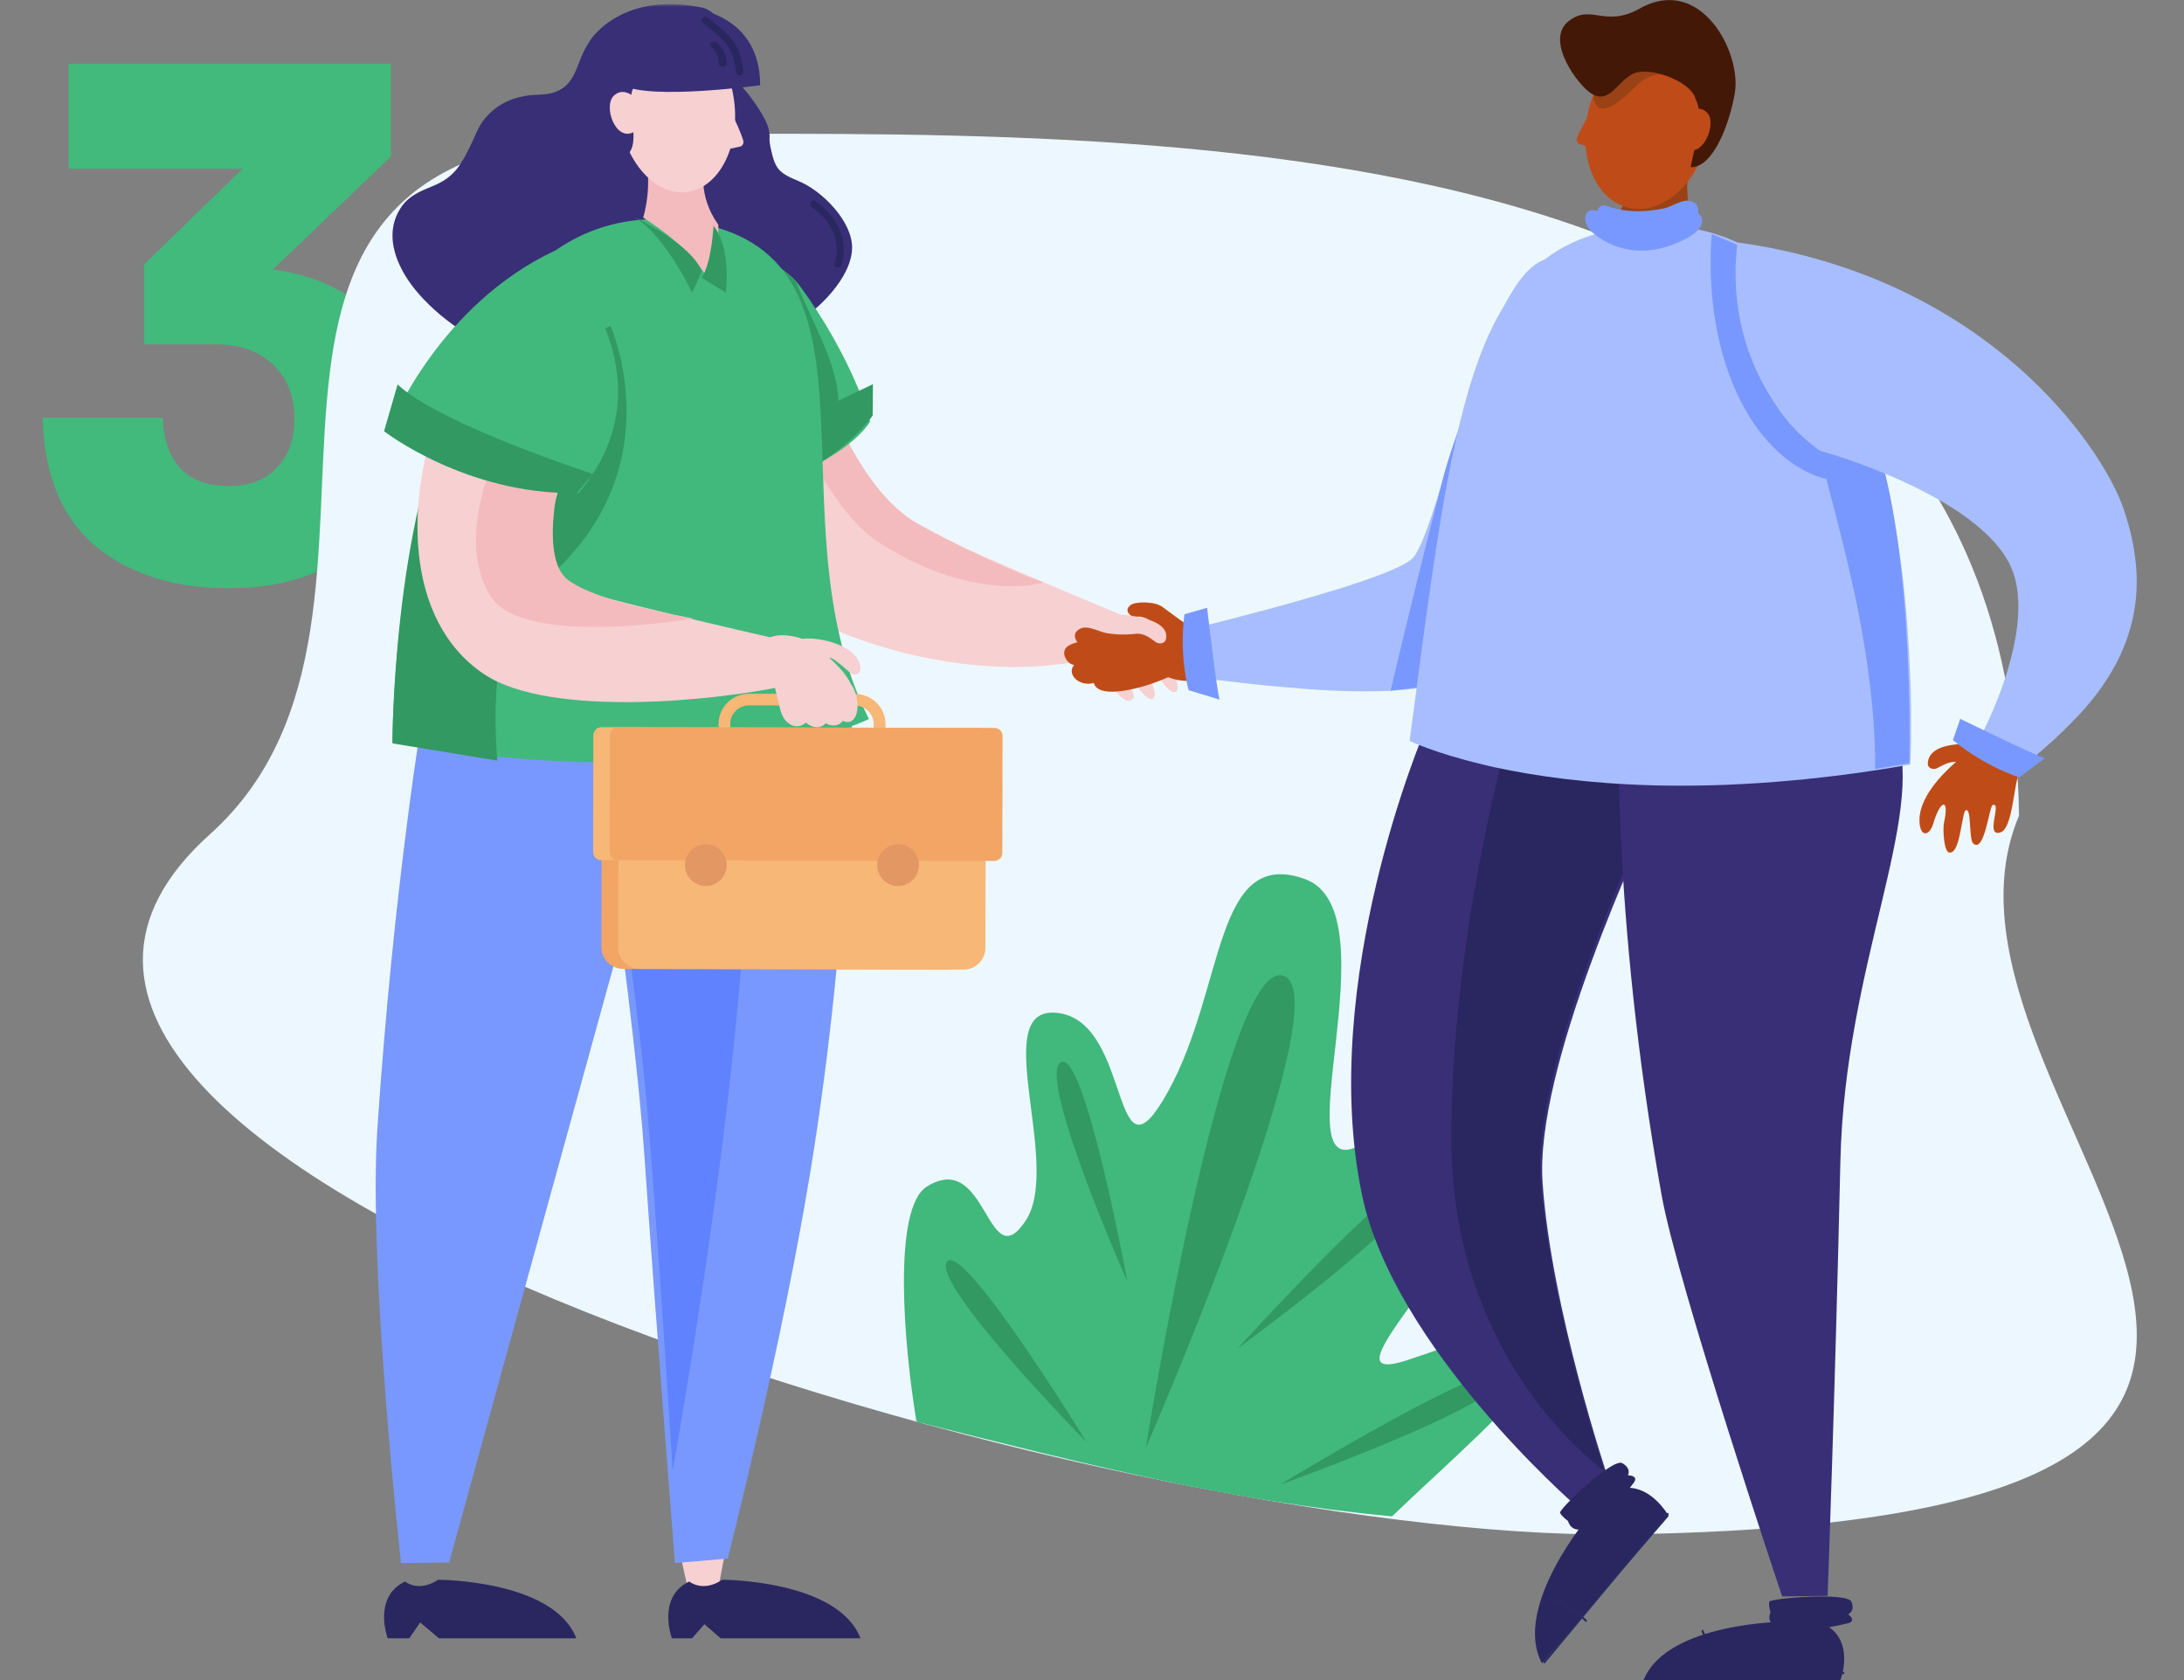
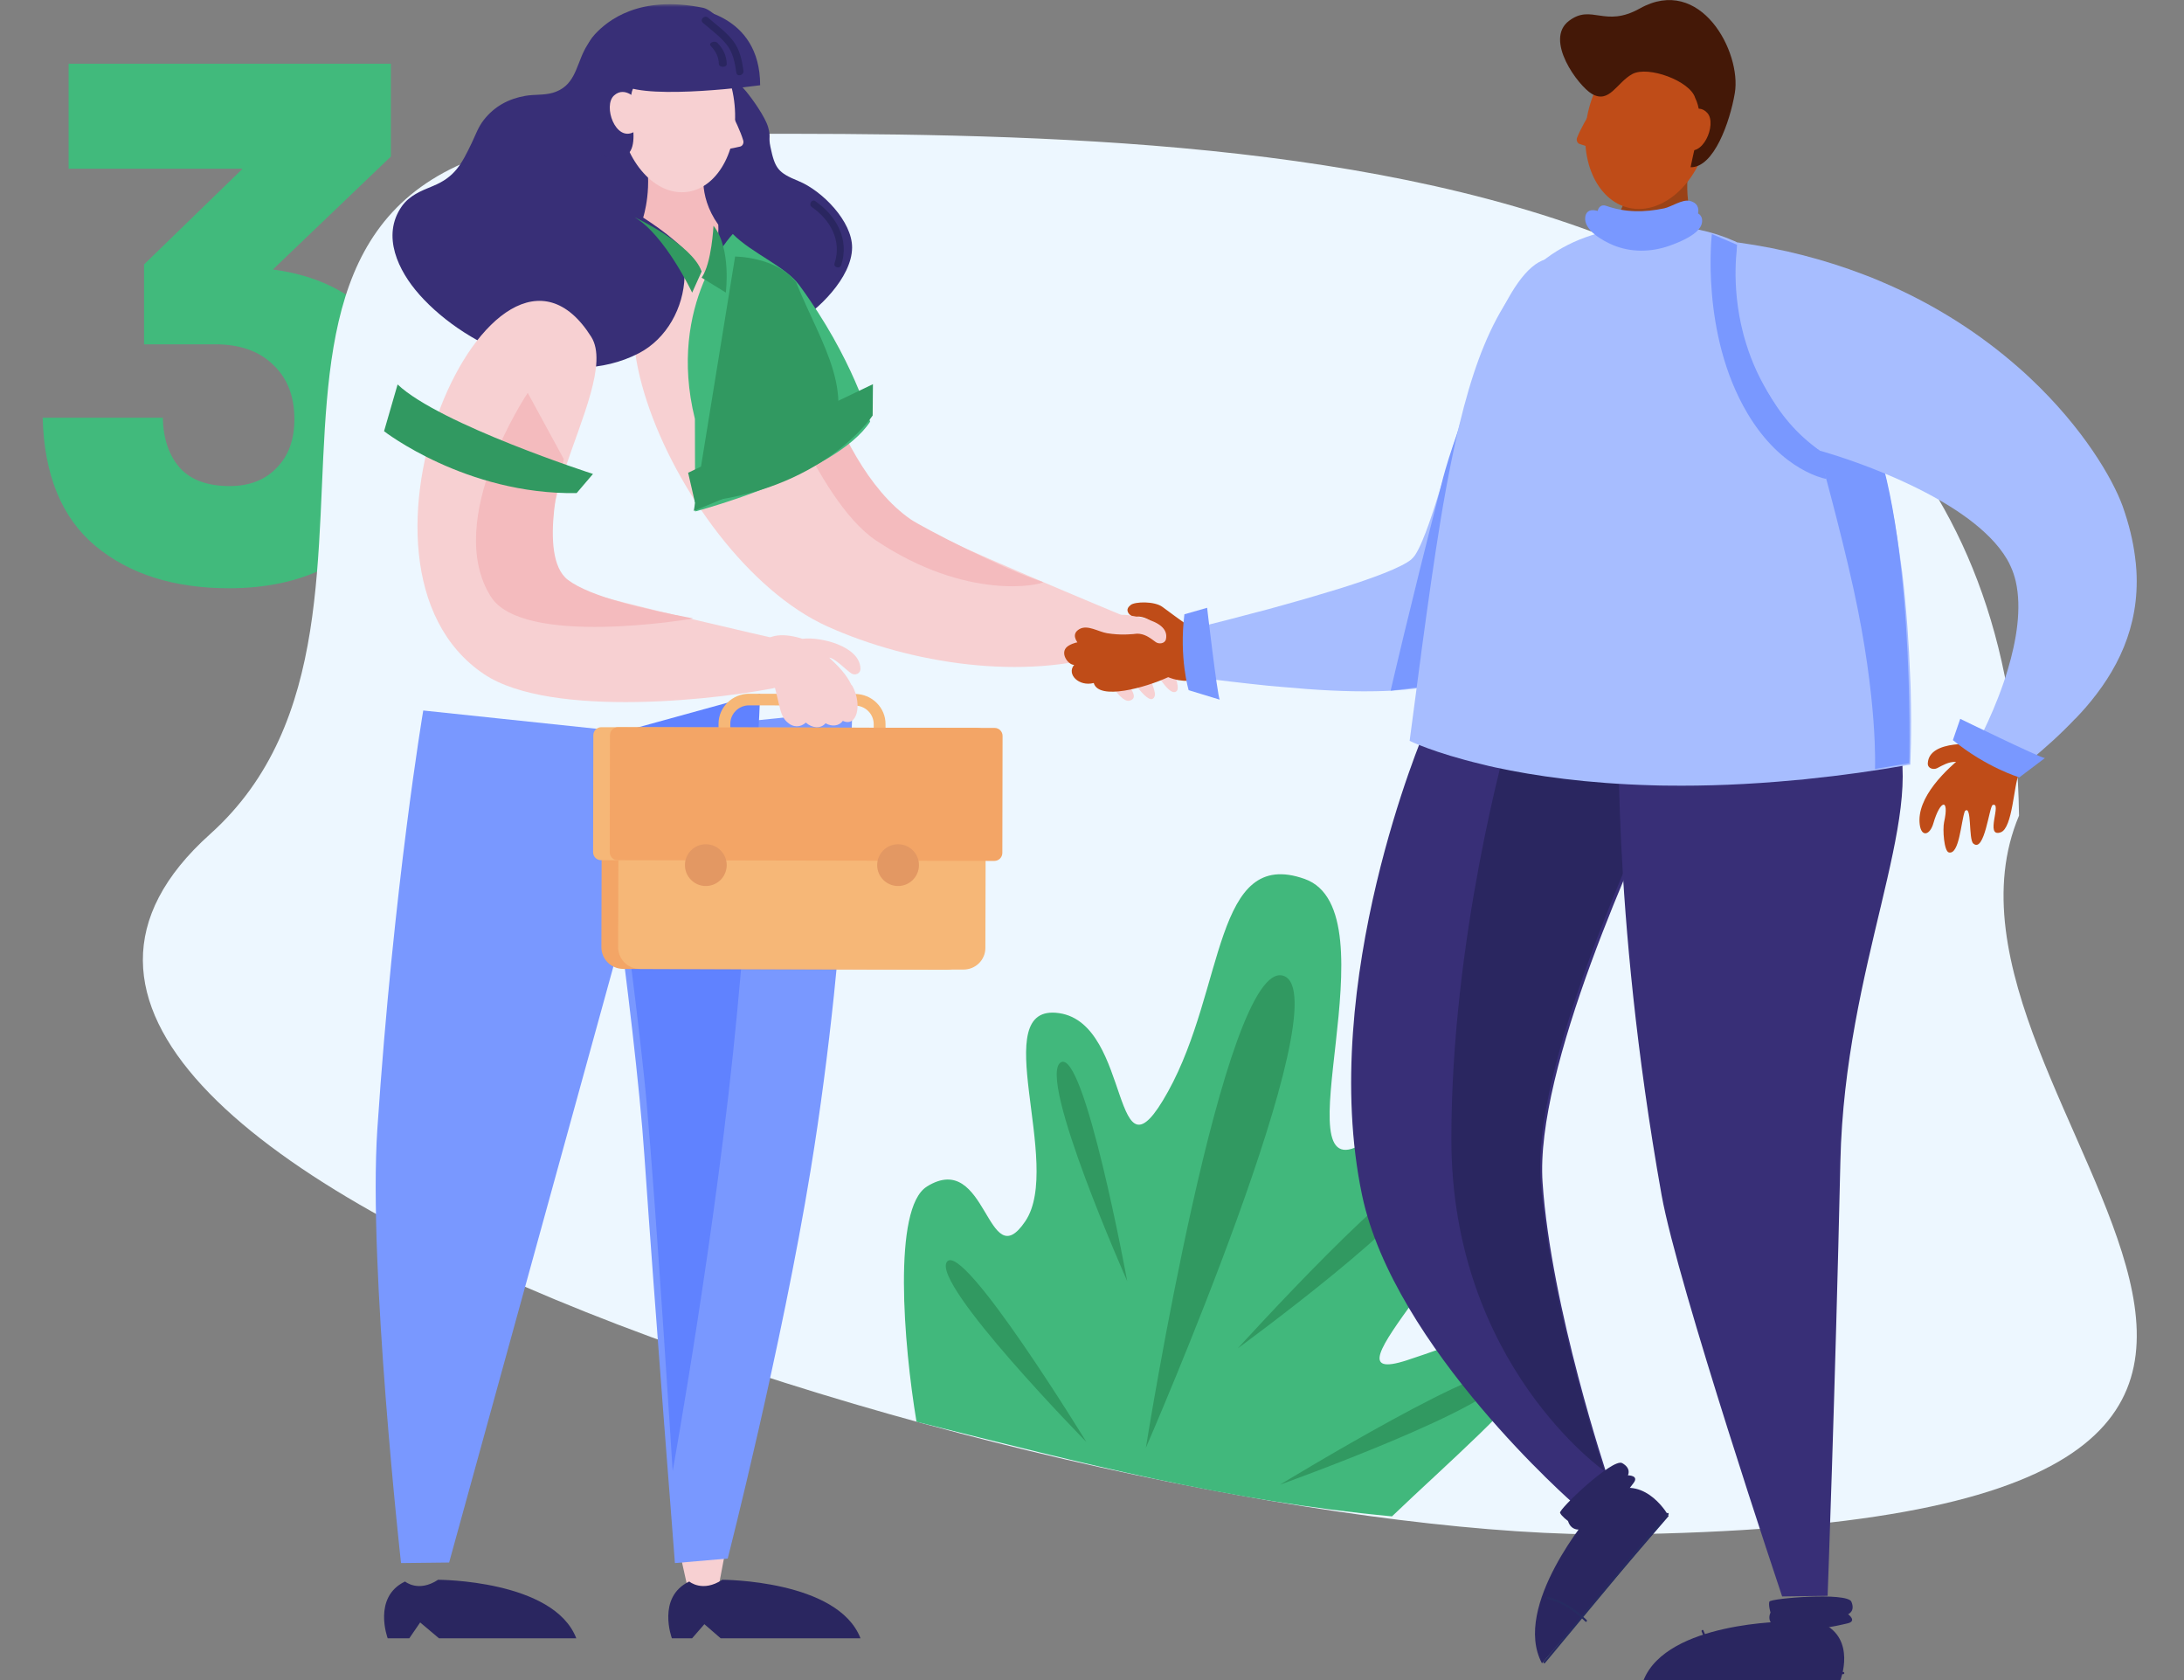
<svg xmlns="http://www.w3.org/2000/svg" viewBox="0 0 390 300">
  <rect x="0" y="0" width="390" height="300" fill="#808080" stroke="none" />
  <defs>
    <style>
      .cls-1 {
        mask: url(#mask);
      }

      .cls-2 {
        fill: #41ba7c;
      }

      .cls-3 {
        fill: #f7d0d2;
      }

      .cls-3, .cls-4, .cls-5, .cls-6, .cls-7, .cls-8, .cls-9, .cls-10, .cls-11, .cls-12, .cls-13, .cls-14, .cls-15, .cls-16, .cls-17, .cls-18, .cls-19, .cls-20, .cls-21 {
        fill-rule: evenodd;
      }

      .cls-4 {
        fill: #f3a566;
      }

      .cls-5 {
        fill: #f4bbbe;
      }

      .cls-6 {
        fill: #382f77;
      }

      .cls-7 {
        fill: #272b61;
      }

      .cls-8 {
        fill: #2a2660;
      }

      .cls-9 {
        fill: #7998ff;
      }

      .cls-10 {
        fill: #6082ff;
      }

      .cls-11 {
        fill: #41b87c;
      }

      .cls-12 {
        fill: #441807;
      }

      .cls-13 {
        fill: #e39863;
      }

      .cls-14 {
        fill: #bf4c18;
      }

      .cls-15 {
        fill: #a7bdff;
      }

      .cls-16 {
        fill: #9a4216;
      }

      .cls-17 {
        fill: #319961;
      }

      .cls-18 {
        fill: #fff;
      }

      .cls-19 {
        fill: #f6b777;
      }

      .cls-20 {
        fill: #ff3d53;
      }

      .cls-21 {
        fill: #edf7ff;
      }
    </style>
    <mask id="mask" x="104.59" y=".75" width="29.35" height="27.49" maskUnits="userSpaceOnUse">
      <g id="mask0_175_1602" data-name="mask0 175 1602">
        <path class="cls-18" d="m104.59.75h29.35v27.49h-29.35V.75Z" />
      </g>
    </mask>
  </defs>
  <g id="Originaux">
    <path class="cls-2" d="m48.73,48.12c7.71,1.03,13.75,3.94,18.11,8.74,4.37,4.71,6.55,11.01,6.55,18.88,0,5.82-1.33,10.96-3.98,15.42-2.65,4.37-6.47,7.79-11.43,10.28-4.88,2.4-10.58,3.6-17.09,3.6-9.85,0-17.81-2.53-23.89-7.58-6-5.05-9.12-12.67-9.38-22.87h21.45c.09,3.77,1.11,6.77,3.08,8.99,1.97,2.14,4.92,3.21,8.86,3.21,3.51,0,6.29-1.07,8.35-3.21,2.14-2.14,3.21-5.05,3.21-8.74,0-4.11-1.28-7.37-3.85-9.76-2.48-2.4-5.91-3.6-10.28-3.6h-12.72v-14.26l17.6-17.09H12.25V11.38h57.55v16.57l-21.07,20.17Z" />
  </g>
  <g id="APPROUVED">
    <path class="cls-21" d="m289.15,273.98c-89.79,1.17-318.26-65.28-251.64-125.03C81.71,109.31,23.42,23.93,114.04,23.93c90.62,0,244.69-5.99,246.5,121.71-21.84,51.8,98.19,126.13-71.39,128.35Z" />
    <g>
      <path class="cls-11" d="m165.5,211.88c10.84-6.75,10.73,16.35,17.59,6.19,6.86-10.16-7.12-39.08,6.04-37.16,13.16,1.92,9.21,32.5,19.45,14,10.24-18.51,8.13-43.74,24.4-37.96,16.27,5.78-4.89,56.31,10.3,47.3,15.19-9.02,23.78-20.08,23.61-1.34-.17,18.74-32.61,45.53-15.62,39.97,16.99-5.56,30.89-12.81,23.64.84-3.39,6.38-16.8,17.89-26.34,27.05-29.42-2.77-54.57-9.3-84.91-16.9-2.31-13.85-4.29-38.17,1.84-41.98Z" />
      <path class="cls-17" d="m204.62,258.52s35.16-80.7,24.58-84.27c-10.58-3.57-24.58,84.27-24.58,84.27Z" />
      <path class="cls-17" d="m221.04,240.76s31.47-34.64,32.86-29.84c1.39,4.8-32.86,29.84-32.86,29.84Z" />
      <path class="cls-17" d="m228.57,265.11s40.01-24.36,39.99-19.35c-.02,5.01-39.99,19.35-39.99,19.35Z" />
      <path class="cls-17" d="m201.29,228.77s-7.68-41.8-11.89-39.05c-4.21,2.75,11.89,39.05,11.89,39.05Z" />
      <path class="cls-17" d="m194,257.49s-22.1-36.1-24.91-32.17c-2.81,3.93,24.91,32.17,24.91,32.17Z" />
    </g>
    <g>
      <path class="cls-6" d="m117.98,31.87c.24,7.18.89,14.86,4.04,21.43,5.12,10.67,12.42,8.75,19.8,4.57,4.19-2.37,10.3-8.29,10.34-13.64.04-4.67-5.31-10.16-9.57-11.9-3.64-1.49-4.2-2.22-5.01-6.09-.4-1.89.12-1.65-.42-3.55-.5-1.77-2.83-5.08-4.01-6.47-3.07-3.61-6.21-3.74-10.59-5.21-.02-.01-.03-.04-.05-.05-.04-.03-.07-.06-.11-.08-.15-.08-.33-.12-.54-.12-.02,0-.03,0-.04,0-.25-.08-.49-.16-.73-.25-1.32-.44-1.96,1.37-1.05,2.12-2.61,6.08-2.27,12.71-2.06,19.23Z" />
      <path class="cls-3" d="m147.78,111.87c14.72,6.65,35.19,9.8,50.64,4.71l2.56-6.46s-34.47-14.27-38.31-16.92c-18.58-12.86-17.96-47.17-33.47-49.01-32.94-3.92-9.65,54.93,18.57,67.68Z" />
      <path class="cls-5" d="m156.45,96.52c16.35,10.91,29.47,7.91,29.82,7.42-6.81-2.14-21.61-9.8-23.67-11.22-15.09-10.46-20.84-42.56-20.84-42.56l-5.34,12.22s9.09,26.83,20.03,34.14Z" />
      <path class="cls-11" d="m130.85,41.79s-11.85,12.41-6.76,33.01l.04,16.53s25.08-6.57,31.25-16.03c0,0-3-11.27-12.66-24.39-2.48-3.36-8.46-5.68-11.87-9.13Z" />
      <path class="cls-17" d="m147.13,81.55l-23.24,9.69,7.38-45.43s7.4.02,10.89,4.61c4.69,11.52,11.28,20.02,4.97,31.13Z" />
      <path class="cls-17" d="m155.82,74.21s-8.98,13.64-31.72,15.51l-1.22-5.3,33-15.82-.05,5.61Z" />
      <path class="cls-3" d="m129.78,275.63l-1.79,9.45h-4.85l-2.32-10.45,8.96,1Z" />
      <path class="cls-6" d="m74.85,52.57c8.85,9.96,26.27,17.19,39.2,10.52,5.03-2.6,8.02-8.18,8.19-13.67.06-1.88-.23-3.55-.79-5.34-1.13-3.6-2.12-3.55,0-7.44,1.93-3.54,2.17-2.8,4.84-4.9.95-.75,1.79-1.67,2.5-2.64,5.71-7.79,1.25-25.49-10.12-25.55-.06,0-.1.03-.16.03-5.47-1.66-11.54.12-14.2,5.47-1.49,3-1.75,6.41-5.64,7.53-1.57.45-3.29.25-4.89.54-3.01.53-5.48,1.88-7.37,4.27-1.02,1.29-1.47,2.68-2.16,4.11-1.85,3.86-3.03,6.11-6.95,7.72-2.16.89-4.18,1.67-5.57,3.65-3.65,5.24-.59,11.51,3.13,15.7Z" />
      <path class="cls-8" d="m145.6,35.93c3.78,2.61,6.1,6.84,4.62,11.4-.24.75-1.44.43-1.19-.32,1.31-4.02-.72-7.72-4.05-10.03-.65-.45-.03-1.51.63-1.06Z" />
      <path class="cls-9" d="m152.17,126.87s-.34,38.78-7.4,81.99c-5.2,31.84-14.82,69.44-14.82,69.44l-9.43.81s-3.58-45.61-5.44-72.62c-1.76-25.72-9.18-74.85-9.18-74.85l46.27-4.77Z" />
      <path class="cls-10" d="m135.75,123.88s-.76,21.26-4.16,57.3c-3.54,37.54-11.47,81.5-11.47,81.5,0,0-2.88-46.01-4.66-65.92-1.48-16.57-8.07-65.08-8.07-65.08l28.36-7.81Z" />
      <path class="cls-8" d="m128.98,282.09s20.64,0,24.68,10.45h-24.97l-2.91-2.52-2.19,2.52h-3.61s-2.75-7.34,3.1-10.14c0,0,2.37,2.02,5.9-.31Z" />
      <path class="cls-9" d="m75.58,126.87s-5.28,31.14-8.2,74.78c-1.65,24.67,4.23,77.46,4.23,77.46l8.59-.1,40.62-147.37-45.24-4.77Z" />
-       <path class="cls-11" d="m155.15,128.39s-28.28,14.27-85.07,4.08c0,0,0-100.21,52.53-92.97,38.39,5.29,14.39,52.69,32.55,88.89Z" />
      <path class="cls-5" d="m128.26,40.12s.41,4.63-2.12,9.13c-3.45-5.01-7.63-8.02-11.29-10.4,0,0,1.88-5.69.18-11.99l10.84,2.81s-1.5,4.96,2.39,10.45Z" />
      <path class="cls-3" d="m118.89,4.55c-5.67.79-9.4,8.08-8.33,16.28,1.07,8.2,6.53,14.22,12.2,13.43,5.67-.79,9.4-8.08,8.33-16.28-1.07-8.2-6.53-14.22-12.2-13.43Z" />
      <path class="cls-3" d="m128.6,16.42s3.19,5.52,4.12,8.66c.14.48-.11.98-.54,1.09-1.29.3-3.89.86-4.98.67-1.47-.25,1.39-10.41,1.39-10.41Z" />
      <path class="cls-20" d="m129.5,11.15s1.53,2.5,1.77,3.67c0,0-3.87.78-7.63-1.91-5.51-3.95-11.78-.49-11.78-.49l1.15-4.45,15.71-2,.78,5.18Z" />
      <g class="cls-1">
        <path class="cls-6" d="m113.15,15.63s2.61.28,3.79-2.56c1.18-2.85,5.06-2.32,7.75-.64,2.69,1.69,5.41,2.83,8.72,1.32,2.53-1.16-4.59-11.69-7.87-12.36-11.32-2.32-17,2.24-19.28,4.7-3.26,3.51-.87,6.64-.13,8.14,2.26,4.58.8,6.42-.7,8-1.5,1.58-.08,5.76,4.09,6,6.66.39,1.67-9.4,3.63-12.6Z" />
      </g>
      <path class="cls-3" d="m113.82,17.89s-2.18-2.66-4.18-.83c-2,1.83.26,8.33,3.57,6.5,3.31-1.83.61-5.67.61-5.67Z" />
-       <path class="cls-17" d="m70.08,132.74s0-39.06,11.38-62.53l27.55-12s12.36,27.4-14.25,47.45c-8.38,6.32-5.94,30.16-5.94,30.16l-18.73-3.08Z" />
      <path class="cls-8" d="m78.23,282.09s20.64,0,24.68,10.45h-24.52l-3.36-2.83-1.94,2.83h-3.86s-2.75-7.34,3.1-10.14c0,0,2.37,2.02,5.9-.31Z" />
      <path class="cls-6" d="m123.49,1.49s12.25.84,12.25,13.73c0,0-19.63,2.7-24.53-.02l-.84-8.13,13.12-5.59Z" />
      <path class="cls-8" d="m126.45,3.16c1.54,1.34,3.33,2.61,4.55,4.26,1.13,1.53,1.5,3.37,1.76,5.21.12.82-1.15,1.17-1.27.34-.26-1.81-.59-3.6-1.78-5.07-1.18-1.44-2.78-2.61-4.19-3.83-.64-.55.3-1.47.93-.92Z" />
      <path class="cls-8" d="m128.14,7.69c1.07,1.11,1.61,2.36,1.64,3.73.02.68-1.39.68-1.41,0-.03-1.19-.51-2.24-1.44-3.2-.53-.55.69-1.08,1.22-.54Z" />
      <path class="cls-3" d="m86.42,120.37c11.96,8.04,42.84,4.56,53.8,2.08l-1.62-8.4s-29.34-6.68-34.15-8.41c-17.11-6.17,6.96-36.23,1.13-45.49-17.29-27.47-48.04,40.81-19.16,60.22Z" />
      <path class="cls-5" d="m87.64,106.52c5.7,9.08,35.52,4.05,36.16,3.91-8.4-1.58-18.35-3.82-22.39-6.89-5.6-4.26-.72-21.54-.72-21.54l-6.45-11.85s-15.22,22.64-6.6,36.37Z" />
-       <path class="cls-11" d="m99.06,44.78s22.33,21.76,4.25,43.28c0,0-25.02-3.73-33.23-12.75,0,0,8.58-20.97,28.99-30.54Z" />
      <path class="cls-3" d="m200.89,109.79c3.97.5,9.96,2.13,11.33,6.56.66,2.13-.65,2.6-1.96,1.07-2.53-2.95-3.99-2.46-1.53.84.71.95,2.03,4.47,1.43,5.1-1.27,1.34-3.73-3.53-5.02-4.85-1.51-.47,1.45,4.63,1.07,5.75-.87,2.58-4.75-4.23-5.31-4.09-1.57.4,3.42,4.29.79,4.95-1.91.48-5.08-6.1-6.41-7.12-1.1-.84-2.39-.63-2.58-2.26-.42-3.63,6.52-6.15,8.2-5.94Z" />
      <path class="cls-19" d="m131.4,126.92c-.64.62-.99,1.46-.99,2.34l-.02,10.82c0,1.43,1.17,2.59,2.62,2.59l20.37.04h0c.7,0,1.36-.27,1.85-.76.5-.49.77-1.13.77-1.82l.02-10.82c0-1.83-1.5-3.31-3.36-3.32l-18.89-.04h0c-.9,0-1.74.34-2.38.97Zm21.98,17.86l-20.37-.04c-2.6,0-4.72-2.1-4.72-4.67l.02-10.82c0-2.97,2.46-5.37,5.47-5.37h.01l18.89.04c1.46,0,2.83.56,3.86,1.58,1.03,1.02,1.6,2.37,1.59,3.81l-.02,10.82c0,1.24-.49,2.41-1.39,3.29-.9.88-2.08,1.36-3.34,1.36h0Z" />
      <path class="cls-4" d="m111.28,173.02l57.78.11c2.16,0,3.91-1.72,3.91-3.86l.09-33.95c0-2.14-1.74-3.87-3.89-3.88l-57.78-.11c-2.16,0-3.91,1.72-3.91,3.86l-.09,33.94c0,2.14,1.74,3.87,3.89,3.88Z" />
      <path class="cls-19" d="m114.27,173.02l57.78.11c2.16,0,3.91-1.72,3.91-3.86l.09-33.95c0-2.14-1.74-3.87-3.89-3.88l-57.78-.11c-2.15,0-3.91,1.72-3.91,3.86l-.09,33.95c0,2.14,1.74,3.87,3.9,3.88Z" />
      <path class="cls-19" d="m107.32,153.6l67.27.13c.79,0,1.42-.63,1.43-1.42l.04-20.9c0-.79-.63-1.43-1.42-1.43l-67.26-.13c-.79,0-1.42.64-1.43,1.42l-.04,20.9c0,.79.63,1.43,1.42,1.43Z" />
      <path class="cls-4" d="m110.3,153.6l67.26.13c.79,0,1.42-.63,1.43-1.42l.04-20.9c0-.79-.63-1.43-1.42-1.43l-67.26-.13c-.79,0-1.43.64-1.43,1.42l-.04,20.9c0,.79.63,1.43,1.42,1.43Z" />
      <path class="cls-13" d="m156.64,154.48c0-2.06,1.67-3.73,3.73-3.73s3.73,1.67,3.73,3.73-1.67,3.73-3.73,3.73-3.73-1.67-3.73-3.73Z" />
      <path class="cls-13" d="m122.31,154.48c0-2.06,1.67-3.73,3.73-3.73s3.73,1.67,3.73,3.73-1.67,3.73-3.73,3.73-3.73-1.67-3.73-3.73Z" />
      <path class="cls-3" d="m135.86,115.71c.79-2.85,4.68-2.56,7.43-1.64,3.16-.41,10.18,1.27,10.36,5.25.05,1.03-.97,1.32-1.58.95-.92-.55-2.97-2.77-4-2.84,1.6,1.47,3.07,2.99,3.95,4.84.07.08.15.14.21.25,1.79,3.33.79,7.4-1.73,6.2-.66.95-1.98,1.07-3.08.43-.86,1.01-2.38.9-3.52-.12-.95.86-2.25.95-3.4-.14-.79-.75-1.09-1.78-1.35-2.91-.3-1.32-.62-2.62-.95-3.91-.37-.85-.69-1.63-.91-2.2-.66-1.64-1.94-2.34-1.44-4.16Z" />
      <path class="cls-17" d="m127.41,40.3s-.31,6.72-2.12,9.28l4.32,2.66s1.03-7.92-2.21-11.94Z" />
      <path class="cls-17" d="m113.36,38.81s10.15,4.73,11.94,9.66l-1.7,3.78s-4.86-10.27-10.24-13.43Z" />
      <path class="cls-17" d="m102.97,88.05l2.92-3.42s-27.33-8.83-34.89-15.98l-2.42,8.35s14.62,11.36,34.39,11.05Z" />
    </g>
    <g>
      <path class="cls-14" d="m191.82,118.72c-.99.04-2.46-1.86-1.45-3.05.52-.61,1.82-.96,2.02-.97,0-.07-1.23-1.47.39-2.38,1.44-.81,3.37.5,4.92.75,4.6.74,8.17-.43,8.3-1.33.13-.84-1.9-1.76-2.96-1.63-.52.06-1.21-.11-1.54-.65-.4-.64-.01-1.1.42-1.44.75-.6,4.25-.71,5.68.37,5.89,4.44,11.19,7.46,10.86,10.24-.13,1.16-4.82,4.32-9.86,2.29-4.05,1.87-12.39,4.2-13.29,1.04-2.64.69-4.91-1.56-3.5-3.24Z" />
      <path class="cls-3" d="m198.2,109.72c-1.24.03-1.43,1.64-.45,1.95.98.79,2.02,1.38,3.4,1.48.78.06,1.59-.07,2.37.03,1.18.17,1.97.82,2.86,1.47.54.4,1.65.32,1.83-.53.8-3.81-7.36-4.45-10.01-4.39Z" />
      <path class="cls-15" d="m271.82,112.72c-.52.65-1.08,1.24-1.63,1.82-2.35,2.41-4.79,4.34-7.28,5.63-3.73,1.92-8.73,2.86-14.57,3.17-.92.04-1.85.08-2.82.09-5.03.1-10.61-.21-16.39-.75-.83-.06-1.69-.14-2.53-.22-4.43-.45-8.97-1-13.48-1.56l-.4-3.01-.33-2.39-.41-3.01s5.41-1.29,12.28-3.13c.76-.2,1.56-.42,2.37-.62,3.42-.95,7.11-1.97,10.58-3.04.75-.22,1.47-.43,2.16-.65,5.87-1.85,10.82-3.69,12.6-5.12.22-.17.44-.44.69-.76.42-.63.88-1.52,1.34-2.65,1.44-3.36,3.05-8.74,4.87-14.77.24-.77.48-1.58.71-2.41,4.49-14.8,10.11-32.18,17.07-33.18,24.26-3.43,13.36,45.68-4.81,66.58Z" />
      <path class="cls-9" d="m248.33,123.33s3.39-14.79,9.05-36.76c0,0,6.71-29.2,24.46-38.7,0,0,.22,55.33-5.03,68.87-1.4,3.6-28.48,6.59-28.48,6.59Z" />
      <path class="cls-6" d="m298.66,137.49c-6.56,14.24-24.59,53.31-23.2,73.66,1.51,22.42,11.59,52.49,11.59,52.49l-5.87,5.01s-32.26-28.06-37.96-55.27c-7.97-38.16,11.16-82.8,11.16-82.8,0,0,7.02-.37,15.62-.59.32,0,.61-.03.93-.03,13.77-.32,30.98-.19,30,2.46-.24.66-1.07,2.46-2.27,5.06Z" />
      <path class="cls-8" d="m284.13,270.23s-14.24,16.56-8.78,26.78l22.63-26.3s-3.89-7.12-10.01-4.44c0,0,.35,2.78-3.84,3.96Z" />
      <path class="cls-7" d="m297.67,270.21l-15.2,18.28c-1.75-1.6-3.78-2.73-6.07-3.34-.22-.06-.28.3-.06.36,2.24.59,4.2,1.7,5.91,3.25l-6.61,7.94c-.15.18.12.42.27.24l6.6-7.94c.2.19.4.35.59.55.16.17.39-.11.23-.28-.19-.2-.39-.36-.59-.54l15.2-18.28c.15-.18-.12-.42-.27-.24Z" />
      <path class="cls-8" d="m282.61,273.05s-1.98.62-2.61-1.46c0,0-1.17-.84-1.42-1.46-.24-.62,9.4-9.83,11.1-8.87,1.7.96,1.02,2.18,1.02,2.18,0,0,2.06,0,1,1.38-1.05,1.39-4.84,6.45-9.1,8.22Z" />
      <path class="cls-8" d="m275.11,210.61c1.49,22.24,11.42,52.08,11.42,52.08,0,0-27.36-19.07-27.36-59.31,0-35.74,9.66-70.14,10.55-73.28.05-.17.07-.24.07-.24l.84.22,27.34,7.46c-6.46,14.13-24.24,52.89-22.87,73.09Z" />
      <path class="cls-6" d="m289.14,125.84s-1.62,36.03,7.57,87.54c2.86,16.03,21.53,71.69,21.53,71.69l8.12-.11s1.33-35.76,2.28-77.59c.8-35.12,15.28-61.37,9.96-76.7-2.61-7.53-49.47-4.84-49.47-4.84Z" />
      <path class="cls-8" d="m319.26,289.55s-21.54,0-25.76,10.45h35.15s2.87-7.34-3.23-10.14c0,0-2.48,2.01-6.16-.31Z" />
      <path class="cls-8" d="m329.16,298.55h-23.44c.02-2.58-.47-5.07-1.54-7.41-.1-.22-.41-.03-.31.2,1.04,2.28,1.52,4.7,1.5,7.21h-10.19c-.23,0-.23.39,0,.39h10.18c0,.29,0,.58-.01.87-.02.25.33.25.35,0,.02-.29,0-.58.01-.87h23.45c.23,0,.23-.39,0-.39Z" />
      <path class="cls-14" d="m351.19,134.5c-3.75,2.86-9,7.96-8.38,12.74.3,2.3,1.82,1.92,2.44-.24,1.2-4.16,2.89-4.62,1.91-.19-.28,1.28-.02,5.21.86,5.41,1.87.41,2.14-5.41,2.84-7.37,1.29-1.34.63,5,1.51,5.77,2.02,1.77,2.85-6.66,3.47-6.88,1.74-.6-1.49,5.9,1.43,4.88,2.13-.74,2.34-8.52,3.21-10.24.71-1.41,2.1-2.01,1.56-3.57-1.21-3.49-9.27-1.51-10.85-.3Z" />
      <path class="cls-14" d="m355.37,133.18c1.23.23.98,1.99-.07,2.17-1.19.69-2.38,1.16-3.78,1.04-.79-.06-1.56-.34-2.36-.35-1.22,0-2.18.57-3.23,1.12-.65.34-1.73.08-1.68-.87.22-4.23,8.49-3.6,11.11-3.11Z" />
      <path class="cls-15" d="m341.12,136.53c-6.35,1.12-12.36,1.95-18.05,2.53-.83.1-1.64.2-2.45.24-8.41.8-16.04,1.07-22.91.98-.86,0-1.72-.02-2.55-.05-11.77-.32-21.12-1.68-28.11-3.19-.83-.17-1.62-.37-2.38-.56-8.63-2.05-12.95-4.19-12.95-4.19.61-4.7,1.23-9.21,1.79-13.53.13-.83.22-1.63.32-2.44,1.17-8.65,2.28-16.53,3.45-23.64.15-.85.29-1.68.42-2.49,1.81-10.41,3.8-19.11,6.4-26.16.29-.78.59-1.56.91-2.32,5.72-13.84,14.27-20.74,29.45-21.38,10.23-.44,18.25,3.05,24.5,8.92.49.44.98.93,1.45,1.41,5.05,5.24,8.9,12.09,11.82,19.65.27.73.56,1.49.81,2.24,3.16,8.8,5.13,18.38,6.33,27.4.1.78.2,1.56.32,2.32.79,6.7,1.2,13.02,1.4,18.33.05.85.07,1.68.1,2.49.22,8.12-.07,13.43-.07,13.43Z" />
      <path class="cls-9" d="m340.94,136.28s1.21-44.86-8.33-63.15l-8.04,6.67s4.05,14.53,6.43,25.42c4.37,19.96,3.82,32.09,3.82,32.09l6.11-1.03Z" />
      <path class="cls-9" d="m310.2,43.72s-2.04,25.03,14.8,36.75l1.14,5.05s-7.9-1.24-14.12-11.75c-8.42-14.22-6.33-31.98-6.33-31.98l4.52,1.93Z" />
      <path class="cls-15" d="m372.4,126.38c-.59.66-1.18,1.32-1.8,1.96h-.03c-2.56,2.72-5.34,5.2-8.1,7.48l-2.73-.44-2.76-.44-4.67-.76s3.08-5.34,5.44-12.18c.27-.79.54-1.59.77-2.4,1.57-5.22,2.53-10.98,1.43-15.81-.22-.91-.5-1.79-.89-2.62-.2-.46-.42-.91-.69-1.35-1.57-2.65-4.01-5.02-6.87-7.16-.66-.49-1.33-.95-2.02-1.42-3.55-2.35-7.53-4.36-11.25-5.98-.79-.34-1.55-.66-2.31-.98-6.08-2.48-10.93-3.8-10.93-3.8-7.31-5.79-11.15-12.65-13.12-18.93-.22-.66-.39-1.32-.57-1.96-2.36-9.02-.98-16.3-.98-16.3,8.29,1.15,15.75,3.16,22.42,5.71,1.01.37,1.99.76,2.95,1.18,10.04,4.22,18.17,9.68,24.59,15.3.76.66,1.5,1.32,2.19,1.98,9.53,8.95,14.79,18.02,16.57,22.92,1.13,3.19,1.85,6.18,2.21,9,.12.86.2,1.69.25,2.5.59,10.17-3.52,18.07-9.11,24.51Z" />
      <path class="cls-16" d="m287.54,40.52s3.7,6.39,14.93-.27c0,0-2.29-5.82-.49-11.89l-11.43,2.71s1.1,4.16-3,9.46Z" />
      <path class="cls-9" d="m360.6,138.81s-5.83-1.72-11.87-6.65l1.31-3.8s13.99,6.82,15.11,7.01l-4.55,3.44Z" />
      <path class="cls-9" d="m212.26,123.24s-1.73-5.75-.76-13.55l4.06-1.16s1.78,15.37,2.24,16.4l-5.55-1.69Z" />
      <path class="cls-14" d="m297.56,7.65c5.9,1.28,9.21,8.92,7.39,17.06-1.83,8.14-8.1,13.7-14,12.42-5.9-1.28-9.21-8.92-7.38-17.07,1.83-8.14,8.09-13.7,14-12.42Z" />
      <path class="cls-14" d="m286.36,16.42s-3.58,5.16-4.74,8.17c-.18.46.04.98.46,1.12,1.26.43,3.83,1.23,4.92,1.14,1.48-.11-.65-10.44-.65-10.44Z" />
-       <path class="cls-16" d="m286.63,12.93s-1.74,2.55-2.08,3.78c0,0-.45,6.92,7.71-1.42,4.83-4.93,11.69.44,11.69.44l-.73-4.85-15.35-3.42-1.24,5.47Z" />
      <path class="cls-12" d="m302.7,17.45s.94,3.01,0,0c-.94-3.01-8.37-5.74-11.19-4.24-2.81,1.5-4.09,5.38-7.25,3.55-2.41-1.4-8.57-9.66-4.08-13.04,4.07-3.08,6.35,1.32,12.65-2.21,10.84-6.07,18.19,7.79,16.96,15.1-.87,5.16-3.75,13.35-7.9,13.25,1.08-5.42,2.49-8.96.81-12.4Z" />
      <path class="cls-14" d="m300.76,20.68s2.34-2.5,4.13-.5c1.79,2-.96,8.37-4.02,6.26-3.06-2.11-.11-5.76-.11-5.76Z" />
      <path class="cls-9" d="m303.22,38.12c.21-.99-.12-1.95-1.52-2.26-1.31-.29-3.29,1.09-4.51,1.34-3.59.75-6.92.76-10.4-.45-.82-.29-1.37.27-1.48.91-.31-.07-.63-.15-.98-.13-.74.02-1.16.54-1.25,1.2-.33,2.36,3.16,4.29,5.02,5.06,3.14,1.3,6.72,1.24,9.91.13,1.71-.6,5.64-2.09,5.92-4.2.11-.82-.21-1.33-.71-1.61Z" />
      <path class="cls-8" d="m317.32,290.58s-1.99-.71-1.16-2.65c0,0-.4-1.32-.2-1.93.2-.61,13.89-1.73,14.64,0,.75,1.73-.58,2.24-.58,2.24,0,0,1.66,1.22-.08,1.63-1.74.41-8.05,1.94-12.61.71Z" />
    </g>
  </g>
</svg>